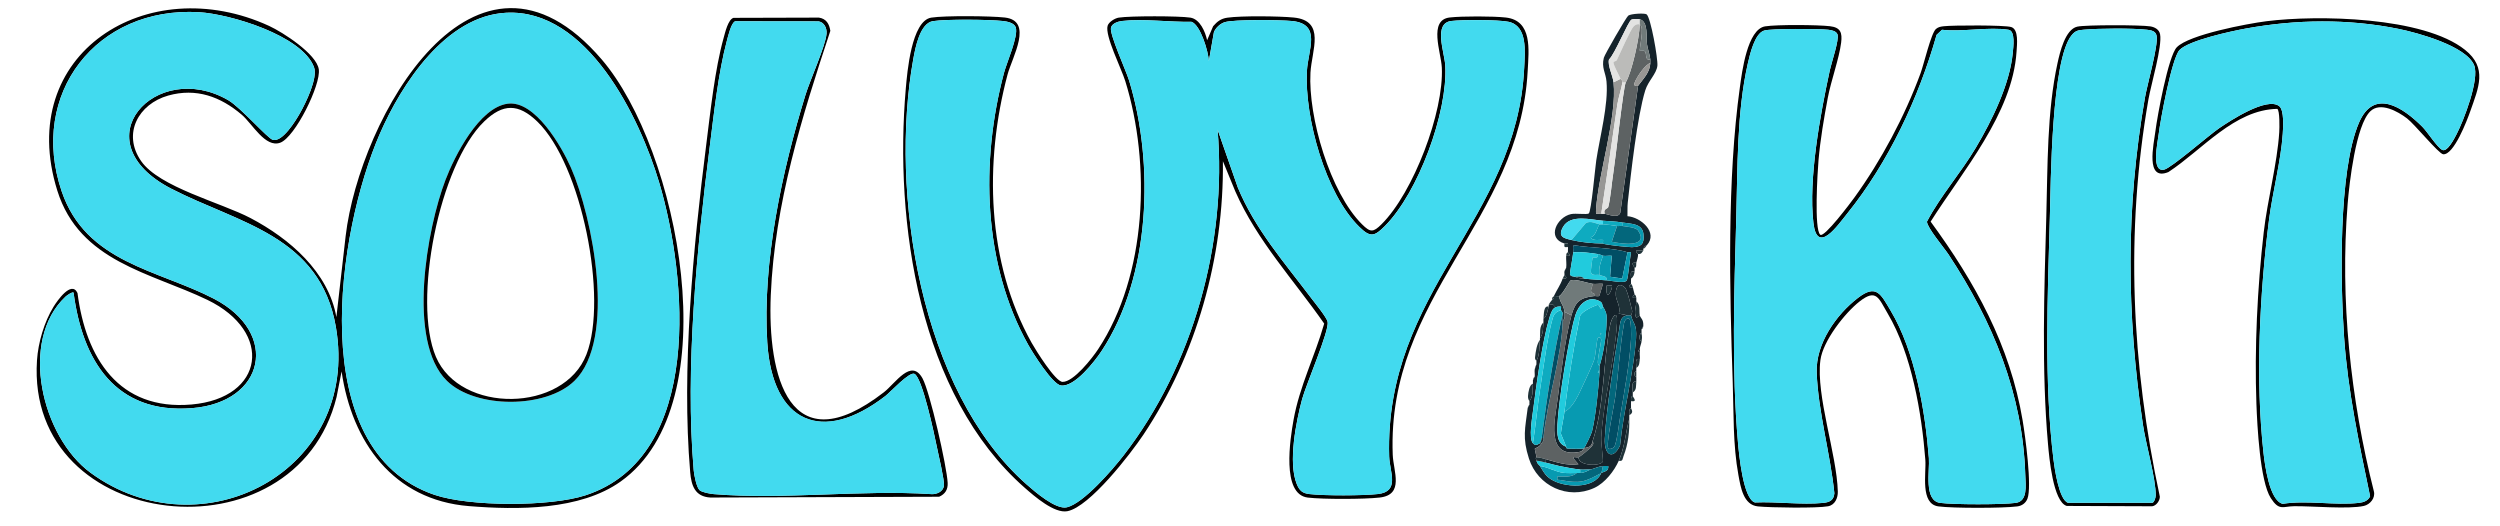
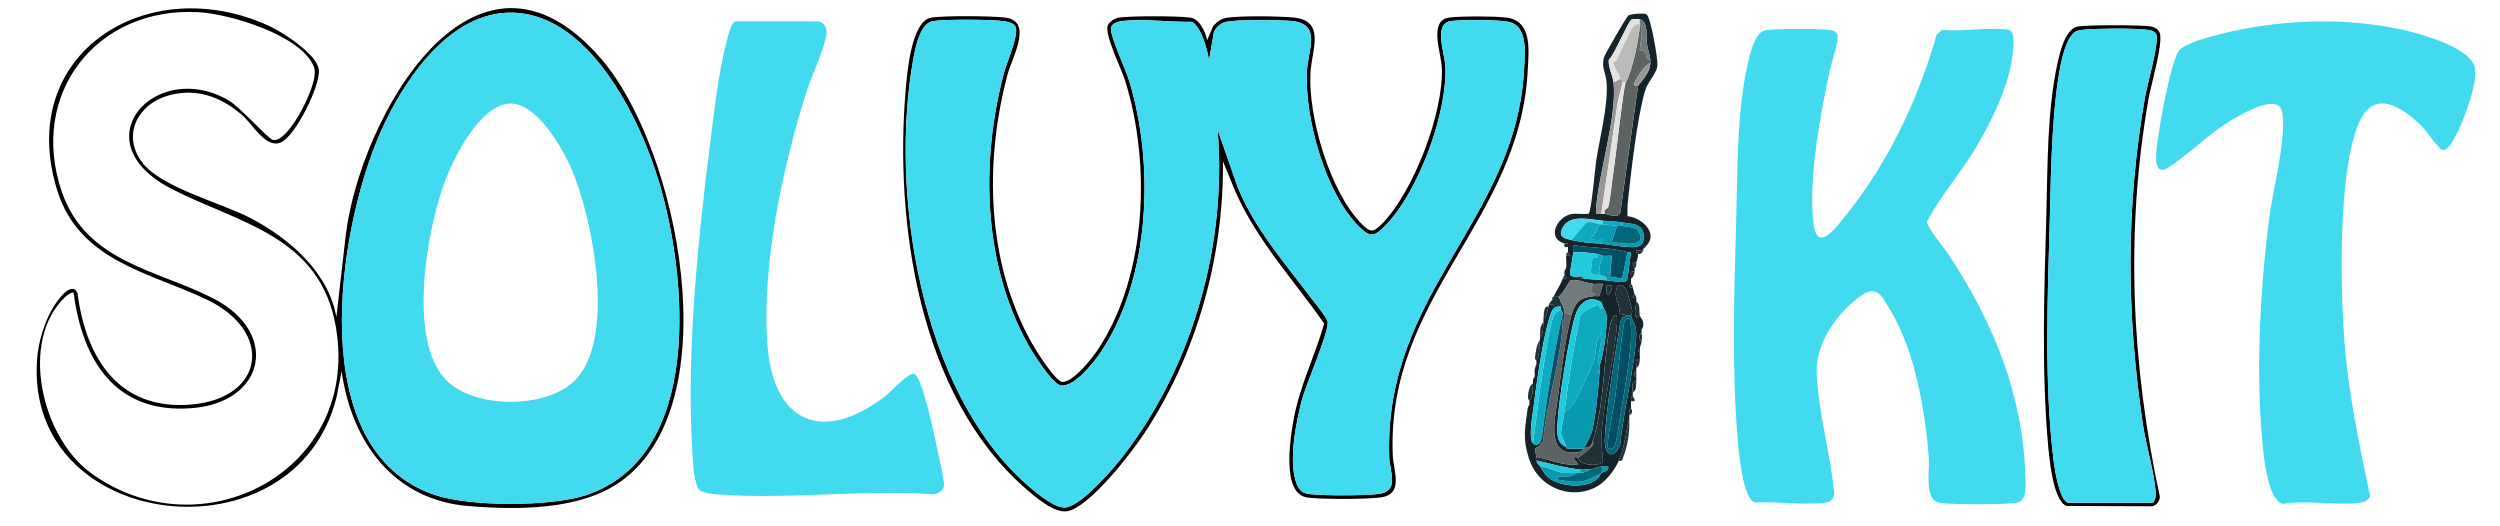
<svg xmlns="http://www.w3.org/2000/svg" width="1427" height="300">
  <path d="m689.01 22.99 3.45-8.03c2.34-2.71 4.47-4.35 8.13-4.87 8.02-1.14 29.56-.91 37.9-.08 18.4 1.84 10.23 18.64 9.52 31.5-1.38 25.17 11.22 68.48 29.45 86.53 4.72 4.68 6.34 4.69 11.08 0 18.16-17.98 35.71-64.19 34.45-89.53-.43-8.69-7.76-27.11 4.49-28.53 7.06-.82 24.93-.78 32.03.02 15.32 1.72 13.12 18.55 12.49 30.49-4.53 85.76-80.46 128.43-77.03 219.05.36 9.55 6.74 22.85-7.46 24.46-8.87 1-32.21 1.06-41.02.02-15.21-1.79-10.01-33.76-8.16-44.21 3.41-19.28 12.2-36.44 17.52-55.1-17.34-24.87-38.3-47.24-50.69-75.36L698.03 92c.64 54.64-15.09 110.77-45.38 156.13-7.37 11.03-30.66 41.18-43.37 43.66-7.42 1.45-18.81-8.49-24.27-13.28-60.6-53.2-74.6-151.62-67.98-228 .8-9.18 3.23-38.66 14.55-40.45 7.64-1.21 33.89-.97 41.94-.06 16.53 1.88 4.27 22.49 1.58 32.58-13.37 50.18-11.9 107.15 13.75 153.09 2.26 4.05 13.52 22.21 17.64 22.31 6.29.15 17.05-13.67 20.34-18.67 27.87-42.27 30.19-105.68 15.46-153.08-2.19-7.06-11.73-25.96-10.06-31.52.65-2.18 4.15-4.3 6.35-4.65 6.47-1.02 34.39-1.01 40.88 0 5.52.86 8.54 8.14 9.57 12.93Zm1 12c-.22-5.39-4.78-20.85-9.95-22.56-12.34.27-27.55-1.86-39.59-.46-2.24.26-5.62 1.32-6.32 3.73-1.05 3.59 8.57 24.51 10.34 30.29 14.53 47.51 12.24 111.97-15.69 154.31-3.85 5.84-15.43 20.83-23.25 19.72-4.84-.69-16.12-18.69-18.73-23.36-25.79-46.19-27.2-104.65-13.75-155.09 1.6-6.01 8.26-20.92 6.73-25.89-.8-2.61-4.87-3.42-7.31-3.69-7.83-.88-32.49-1.1-39.94.06s-10.11 15.33-11.27 21.73c-13.69 76 4.12 189.34 64.69 242.72 4.77 4.21 16.77 14.57 23.02 13.05 9.58-2.32 26.2-21.66 32.39-29.67 39.7-51.33 59.03-121.24 53.61-185.89l11.52 32.96c9.8 23.8 26.63 42.93 41.87 63.13 2.07 2.74 8.89 11.05 9.43 13.64 1.03 4.97-12.31 35.79-14.55 44.05-3.47 12.84-8.08 36.23-3.08 48.51 1.52 3.73 3.16 5.25 7.27 5.73 8.49.98 30.49.94 39.02-.02 12.75-1.44 6.72-12.59 6.46-21.46-2.78-94.54 72.98-134.77 77.08-222 .42-9.04 2.04-23.8-8.99-26.1-5.91-1.23-26.26-1.2-32.57-.46-10.49 1.23-3.92 17.76-3.49 25.53 1.45 26.7-15.46 72.43-34.47 91.51-6.02 6.04-8.29 6.65-14.57.52-19.36-18.88-31.38-62.62-29.94-89.04.66-12.16 8.55-26.79-8.52-28.5-6.45-.64-33.11-.94-38.33.65-2.58.79-5.26 3.22-6.24 5.76l-2.91 16.57Zm-498 146 5.28-46.2c7.83-66.96 73.69-185.39 146.22-100.8 43.58 50.84 73.39 196.27 10.8 240.83-23.22 16.53-59.01 16.29-86.69 14.06-43.14-3.49-66.75-36.5-72.64-76.87l-2.86 14.62c-23.37 94.41-177.59 77.83-171-21 .67-10.13 4.13-21.9 9.45-30.55 1.99-3.24 10.22-15.26 13.67-7.82 4.75 36.99 23.51 67.26 65.12 63.62 41.75-3.66 46.85-41.49 8.99-59.73-32.29-15.56-72.9-21.68-85.64-62.36C8.23 30.58 84.27-17.14 153.67 14.83c7.7 3.55 27.04 15.94 28.3 24.75s-13.52 38.75-22.02 41.88-15.93-10.83-21.94-15.96c-12.14-10.37-26.05-15.44-41.99-10.96-16.99 4.78-26.34 21.78-15.46 37.41 10.4 14.94 45.57 23.65 62.46 32.54 22.19 11.68 44.4 30.67 48.99 56.52ZM37.36 169.36c-26.62 25.11-13.56 80.03 14.31 100.47 63.07 46.24 154.15-.73 140.07-83.07-8.95-52.36-55.66-59.26-93.96-79.04-52.44-27.09-8.75-74.49 32.52-50.52 7.08 4.11 22.52 21.91 25.46 22.63 5.52 1.36 12.94-10.82 15.41-15.16 3.3-5.79 10.39-20.22 8.05-26.39-6.86-18.11-48.17-30.32-65.68-31.32-58.42-3.35-97.28 46.66-78.32 102.32 13.86 40.69 54.97 44.69 86.8 61.2 37.88 19.65 29.24 59.24-12.54 62.51-43.56 3.4-62.38-27.08-67.5-65.98-.78-.56-3.9 1.67-4.63 2.36ZM288.81 7.29c-34.38 1.85-59.6 40.64-71.98 69.04-24.29 55.69-43.55 180.75 31.21 206.13 20.03 6.8 66.03 6.84 86.17.25 67.55-22.11 58.02-124.93 42.06-178.47-11.12-37.29-41.13-99.43-87.46-96.95Z" />
  <path fill="#15232b" d="M893 139c-10.3-3.04-4.42-14.98 3.71-16.79 2.66-.59 8.96.39 10.15-.35 1.42-.89 3.67-26.24 4.27-30.23 2.03-13.41 7.05-32.08 5.86-45.12-.46-5.05-2.96-7.87-1.52-13.54.48-1.89 12.82-23.23 13.95-24.05 1.53-1.12 9.19-1.53 10.42-.76 2.37 1.49 6.6 25.52 6.2 29.35-.49 4.63-5.28 8.71-6.93 14.09-4.61 15.01-8.19 47.42-9.98 64.01-.28 2.6-.08 5.2-.18 7.8 7.54.51 17.7 9.28 11.06 16.58-1.08.35-1.51 1.04-2 2-.14.28.15.79 0 1h-4c-.42 1.13.99 1.89 1 2 .11 1.73-.66 3.36-1 5-4.05-.48-1.11 2.04-1 3 .07.62.04 1.37 0 2-2.85-.65-2.04 1.48-2 4 .02.97-.13 2.1 0 3-1.82 1.59-1.28 2.36 1 2 .27 1.34.72 2.65 1 4-1.71 1.73-1.37 2.3 1 2 .08.64-.03 1.34 0 2 .1 2.49-1.68 6.47 0 9.49l1.99-1.49c.45 1.83 2.18 2.12 2 6l-1 2c0 .66.04 1.34 0 2-1.58.66-1.58 4.34 0 5-.23 1.33-.85 2.69-1 4l-.98 1.4.98.6c-.18 1.26.2 2.76 0 4-3-.78-2 2.33-2 5 0 .67.01 1.33 0 2-1.5.14-1.5 2.86 0 3-.05.98.12 2.04 0 3-2.92-.97-2.19 3.35-2 6 .05.66-.05 1.34 0 2-1.31.48-.95 1.91-1 3-.07 1.32.01 2.67 0 4-1.42.65-1.08 2.72-1 4 .04.66-.02 1.34 0 2-2.13 8.02-2.63 16.34-6 24-2.52 5.73-7.84 12.69-13.98 15.52-15.16 6.97-32.29-1.12-37.3-16.74-3.85-12-2.15-17.12-.72-28.78l1-2c.08-.65-.09-1.35 0-2 2.37-2.78 1.61-6.83 2-10 .08-.65-.08-1.35 0-2l1-2c.14-1.31-.15-2.7 0-4l1-3c.07-.65-.07-1.35 0-2 1.91-3.3 1.63-8.2 2-12 .03-.33-.03-.67 0-1 2.11-2.46 1.67-6.03 2-9 .07-.65-.08-1.35 0-2 2.26-1.73 2.16-4.65 3-7 .11-.3-.11-.71 0-1 2.37-.04 3.47-.67 3 2-1.33 1.02-2.22 4.13-2.72 5.79-3.91 13.11-7.35 37.75-9.12 51.88-.53 4.21-2.7 16.63-.17 19.33 1.46 1.56 2.25 1 4 0h1c-1.51 2.48-3.68 2.77-3.91 3.1-.14.2.79 3.36.91 4.9.02.31-.77-.25 0 2 .83 2.41 1.33 1.97 2 3 1.85 2.85 2.77 5.22 6.07 7.43 7.52 5.06 25.03 5.93 28.93-3.43 1.74-.95 4.42-.93 3.99-3.99-.98.04-2.01-.09-2.99 0-2.46.22-4.74 1.38-7 2-1.98-.12-4.03.17-6 0-3.99-.35-8.06-1.28-12-2l-4-1c-1.42-.34-2.58-.59-4-1v-2c6.4 1.78 12.08 3.92 18.99 2.99l-3.01-3.48c-.01-1.13 2.26-.17 3.01-.51-.05 5.25 13.04 5.2 13.92 2.36.26-.85-1.09-10.74-.91-13.85 1.17-20.72 7.71-44.12 8.97-65.03.53-8.76-3.1-3.19-3.93 1.08-4.03 20.82-3.22 46.55-10.06 66.44-.66 3.78-2.65 2.95-5 4 .65-.41 4.36-8.17 4.75-9.75 2.21-9.19 3.58-23.61 4.25-33.25.05-.66-.04-1.34 0-2s-.03-1.34 0-2c2.14-6.67 3.7-16.42 3.99-23.51.21-5.13.56-6.19-1.99-10.49-.66-1.11.07-2.18-2.22-3.26-6.58-3.12-11.69 2.26-13.5 8.05-3.69 11.8-9.82 50.22-10.27 62.72-.19 5.14-.41 10.55 4.99 12.49.05.02-.17.86.5.99 1.08.21 9.1.26 9.5 0-.23.1-.41 1.59-2.47 1.98-19.69 3.74-13.9-18.9-12.38-30.34 1.79-13.56 4.31-35.04 7.86-47.64 2.26-8.03 5.15-10.12 13-11 .83-.09 2.4.35 2.87-.11.26-.25 1.72-5.74 2.13-6.88-1.91-.22-4.18.28-6 0-3.15-.5-9.29-2.77-12.29-2.03-.91.22-4.51 7.91-6.71 9.03-.51.26-2.18-.18-3 0 1.86-3.95 3.61-6.04 5-10 2.26.37 2.84-.45 1-2 .15-.56-.12-1.38 0-2l1-2c.32-2.07-.13-4.77 0-7 3.96.4 1.04-1.55 1-2-.08-.98.15-2.09 0-3-.09-.58.23-1.71-.03-1.97-.3-.3-1.45.12-1.97-.03Zm28-92c2.07 19.78-8.53 51.46-9.99 72.53-.06.83-.05 1.65 0 2.47.95.15 2.15-.19 3 0 .58.13 1.37-.1 2 0 1.78.28 7.75 2.94 8.86-.64L935.01 49c3.06-4.16 6.78-7.66 7-13 .03-.65.05-1.35 0-2-.22-2.63-1.47-5.83-1.88-8.62-.56-3.79.92-13.04-4.12-14.38-.87-.23-4.06-.21-4.79.21-1.97 1.16-9.57 19.85-12.81 22.77-.91 3.27 2.21 9.34 2.6 13.02Zm-6 79c-6.76-.53-18.66-3.99-22.88 3.65-3.09 5.58.57 6.32 4.88 7.35 5.69 1.37 12.13 1.94 18 2 .48.68 14.51 2.14 16.5 2.09 5.65-.14 7.18-2.08 6.56-7.63-.68-6.01-7.43-5.67-12.06-6.46-4.01-.68-7.1-.69-11-1Zm-17 18c-.22 2.54-2.02 11.82-1.88 12.44.34 1.54 2.02 1.2 2.88 1.56 2.56 1.09 2.66.71 5 1 4.06.51 8.84.67 13 1 2.74.22 10.26 1.99 11.57.06.76-1.12 1.9-13.53 2.42-16.06-.63-.17-1.49.15-1.98 0-8.8-2.77-21.23-2.39-30.48-4.02-1 .01-.42 2.95-.52 4.02Zm22 19.01c-.26-.22-2.17.12-2.99-.01-.65 11.17 4.03.9 2.99.01ZM931 180c-.03-.18.96-1.48.57-3-1.08-4.17-1.96-8.44-3.66-12.41-4.4-4.51-5.91.1-5.61 4.13.22 2.93 2.96 6.44 1.71 10.28l4.99 1c-4.28.52-4.15 4.33-4.72 7.78-2.93 17.8-7.4 45.28-8.27 62.74-.45 9.13 4.63 12.46 8.71 3.71 1.96-19.88 7.64-41.16 9.14-60.86.68-8.94-2.04-8.8-2.87-13.37Z" />
-   <path d="M1039.01 134c2.33 1.81 17.69-18.77 19.38-21.11 15.37-21.21 28.85-46.51 37.88-71.12 1.84-5 6.03-22.93 8.77-25.23 1.39-1.17 2.72-1.35 4.44-1.56 5.12-.6 34.91-.73 38.57.47 4.32 1.41 3.26 9.85 2.99 14.09-2.3 35.34-30.96 68.34-49.03 96.96 25.29 34.57 45.31 70.58 52.51 113.48 1.47 8.74 5.46 37.87 2.72 44.76-.97 2.43-3.14 3.97-5.69 4.31-8.17 1.08-36.95 1.09-45.1 0-10.56-1.4-6.87-18.93-7.46-26.54-2.07-26.72-7.76-60.32-21.47-83.53-5.17-8.75-6.41-14.41-16-6.96-8.52 6.63-21.02 22.66-22.43 33.56-2.63 20.21 9.36 53.64 9.94 74.97.1 3.58-1.53 7.67-5.55 8.43-6.26 1.19-32.92.79-40.04.08-8.32-.82-9.86-10.89-11.14-17.86-3.2-17.37-2.65-35.2-3.25-52.75-1.83-53.57-3.29-115.83 4.1-168.82 1.18-8.46 4.2-32.97 14.41-34.59 6.72-1.06 29.92-.9 36.97-.08 6.1.71 7.12 3.72 6.39 9.44-1.15 9.1-5.73 21.52-7.6 31.4-2.21 11.66-4.28 23.86-5.31 35.69-.55 6.36-2.61 39.68 1.01 42.49ZM1146.5 17c-10.99-1.8-26.49 1.33-38 0l-3.09 2.89c-10.21 36.01-27.49 72.8-51.01 102-5.57 6.92-17.14 23.69-19.29 5.49-2.98-25.27 3.94-62.31 9.38-87.4.93-4.3 5.4-17.26 4.36-20.31-.68-1.99-3.47-2.48-5.33-2.69-5.14-.59-32.69-.75-36.57.47-5.38 1.68-8.12 13.64-9.28 18.72-6.36 27.79-5.82 59.91-6.62 88.38-1.18 41.72-2.7 86.35.97 127.95.57 6.47 2.93 32.33 9.7 34.3 12.38-.56 26.71 1.45 38.85.27 3.71-.36 6.14-1.46 6.49-5.51-2.24-22.25-9.34-46.87-10.09-69.01-.55-16.3 11-32.88 23.56-42.52 10.58-8.12 13.03-2.09 18.65 7.3 13.95 23.32 19.73 57.26 21.82 84.18.56 7.17-3.03 24.29 6.46 25.54 7.81 1.03 35.32 1.05 43.1 0 6.99-.94 5.66-10 5.49-15.59-1.41-46.81-18.55-87.86-43.82-126.18-2.48-3.76-12.32-15.41-12.32-18.78 7.76-14.81 19.29-27.7 27.9-42.19 9.09-15.29 19.35-36.1 21.06-53.94.33-3.44 1.6-12.72-2.37-13.37Zm153.36 45.14c-24.5.45-42.81 23.42-62.13 36.07-13.35 5.47-8.37-15.87-7.41-23.41 1.08-8.56 7.33-42.75 12.19-47.81 6.96-7.24 40.43-13.51 51.13-14.87 29.23-3.7 89.59-2.66 113.4 16.34 12.88 10.28 7.78 21.44 2.99 35.05-1.81 5.16-9.4 25.12-15.47 24.54-2.51-.24-16.34-17.2-20.64-20.47-5.33-4.06-15.22-9.53-20.91-4.09-8.31 7.95-12.04 41.15-12.99 53.01-4.38 54.55 1.66 111.2 15.01 164.04.89 3.74-2.15 7.43-5.73 8.24-8.76 1.97-29.51.03-39.83.16-6.45.08-8.5 2.81-13.3-4.62-6.19-9.59-7.76-41.57-8.21-53.79-1.16-31.71.55-66.41 4.17-97.92 2.13-18.53 7.71-39.17 8.86-57.14.15-2.33.38-12.4-1.13-13.34Zm82.79 10.21c2.91 2.9 8.39 11.68 11.36 13.21s7.07-6.77 8.17-8.88c4.07-7.78 13.26-31.58 10.06-39.42-4.48-11-32.35-18.58-43.22-20.78-28.86-5.83-58.3-5.43-87.21-.16-8.16 1.49-32.52 6.73-37.75 12.25-4.38 4.63-10.92 40.01-11.9 48.1-.6 4.98-4.37 21.77 3.11 20.17 4.05-.87 25.53-19.64 31.41-23.65 6.43-4.38 27.18-17.99 34.26-12.63 2.96 2.24 2.3 12.14 2.05 15.93-1.05 15.53-5.83 33.26-7.85 49.16-5.31 41.84-7.81 90.92-3.13 132.85.74 6.66 3.33 27.23 10.95 29.09 13.9-2.2 29.92 1.03 43.57-.55 2.66-.31 5.1-1.18 6.33-3.74-6.26-30.06-12.72-60.02-14.84-90.8s-3.4-94.84 8.5-122.48c8.58-19.91 25.04-8.73 36.14 2.34ZM418.69 10.19l48.75-.14c4.25.66 5.91 3.6 6.52 7.56-16.21 48.93-31.8 98.76-34 150.83-1.95 46.01 10.45 97.29 64.51 55.51 6.66-5.14 15.6-19.68 22.08-8.02 4.26 7.67 13.93 50.37 14.38 59.71.19 3.79-1.43 6.39-4.88 7.9l-130.56.45c-8.77-.5-10.87-6.72-11.53-14.47-5.04-58.62 1.75-128.43 9.16-186.91 2.4-18.93 4.9-42.95 9.95-61.05.83-2.97 2.52-10.45 5.62-11.38Zm-19.44 269.55c1.39 1.3 6.15 2.13 8.21 2.3 39.68 3.32 83.92-2.61 124.09 0 3.05.23 6.76-1.38 7.26-4.75.42-2.85-3.26-18.3-4.11-22.49-1.36-6.66-8.13-38.97-12.69-41.39-2.84-1.51-13.85 10.48-16.53 12.55-36.23 28.02-64.58 15.45-67.51-30.43s8.44-98.02 21.78-141.31c2.64-8.57 11.44-27.87 12.05-34.97.27-3.1-1.25-6.49-4.51-7.05l-47.62-.06c-2.29.78-4.11 8.66-4.79 11.21-4.86 18.16-7.35 41.37-9.74 60.26-7.33 57.81-14.16 126.98-9.16 184.91.22 2.55 1.6 9.62 3.29 11.21Z" />
  <path d="M1185.71 15.21c4.81-1.08 36.43-1.02 41.73-.15 2.52.41 5.01 1.79 5.53 4.46 1.35 6.87-5.17 28.73-6.66 37.3-13.24 76.08-9.67 151.42 6.54 226.74-.08 2.3-2.01 5.1-4.38 5.42l-48.77-.19c-7.82-2.28-10.06-28.06-10.7-35.3-3.73-42.21-2.16-87.62-.97-129.95.8-28.36.33-59.83 6.42-87.58 1.32-6.02 4.36-19.21 11.25-20.75ZM1180.5 287h48c.97 0 1.96-2.79 1.98-4.09.18-9.3-5.72-29.76-7.31-40.57-9.36-63.34-9.86-123.38 1.15-186.52 1.3-7.44 7.7-29.9 6.69-35.31-.52-2.8-3.03-3.24-5.49-3.52-8.36-.96-27.53-.81-36.07-.03-3.23.29-4.73.47-6.91 3.09-11.64 13.98-11.93 84.21-12.5 104.5-1.25 44.24-3.3 93.97 2.09 137.83.6 4.92 3.19 23.18 8.37 24.63Z" />
  <path fill="#1f3238" d="M890 169c.27 3.74 2.6 4.87 3 9 .15 1.51.46 4.24-1 5 .03-1.26.15-2.81 0-4-.13-1-.74-1.4-1-2-.17-.4.21-1.36-.02-1.97-1.39-.23-2.87.11-3.98.97.47-2.67-.63-2.04-3-2 .56-1.44 1.64-2.23 2-3l.98-.49-.98-.51c.19-.39.85-.68 1-1 .82-.18 2.49.26 3 0Zm40 70c.2 6.77-.58 14.5-3.27 21.28-.62 1.56-.26 3.23-2.73 2.72 3.37-7.66 3.87-15.98 6-24Zm6-59-1.99 1.49c-1.69-3.02.09-7 0-9.49 2.54 2.01 1.43 5.72 2 8Zm-63 49c.02-.16-.96-.88-.8-3.12.14-2.05.79-6.26 2.8-6.88-.39 3.17.37 7.22-2 10Zm4-23c.01-.11-.96-.61-.79-2.14.34-3.06.94-7.53 2.79-9.86-.37 3.8-.09 8.7-2 12Zm7-31c-.84 2.35-.74 5.27-3 7 .29-2.48-.05-7.78 3-7Zm-5 18c.27-3.01-.52-6.6 2-9-.33 2.97.11 6.54-2 9Zm55 25c-.28 2.18.34 4.58-2 6-.19-2.65-.92-6.97 2-6Zm3-23c-1.58-.66-1.58-4.34 0-5-.07 1.13.62 1.43 0 5Zm-1 10c-.3 1.9 0 3.81-2 5 0-2.67-1-5.78 2-5Zm2-62c-.86 1.21-1.03 2.11-3 2 0-.11-1.41-.87-1-1.99h4Zm-5 12c-.1 1.58-.61 3.09-2 4-.04-2.52-.85-4.65 2-4Zm-1 71c.06.84 3.08 3.5-1 3 .05-1.09-.31-2.52 1-3Zm-2 11c-.08-1.28-.42-3.35 1-4 0 .57 1.96 2.42-1 4Zm4-87c-.21 1.01.41 2.43-1 3-.11-.96-3.05-3.48 1-3Zm0 65c-1.5-.14-1.5-2.86 0-3-.02.84.07 1.57 0 3Zm-41-76c.52.15 1.67-.27 1.97.03.26.26-.06 1.38.03 1.97-2.13.24-2.24.13-2-2Zm41 31c-2.37.3-2.71-.27-1-2 .02.11.79.3 1 2Zm-41-13c1.84 1.55 1.26 2.37-1 2 .37-1.06.97-1.89 1-2Zm2-13c.04.45 2.96 2.4-1 2 .05-.85.04-1.73 1-2Zm37 20c-2.28.36-2.82-.41-1-2 .02.11.71.61 1 2Zm4 37-.98-.6.98-1.4c-.02.13.26.16 0 2Zm-60 10c.22-1.92.98-2.84 1-3l-1 3Zm61-23 1-2c-.08 1.77-1 1.89-1 2Zm-62 29c.22-1.72.99-1.89 1-2l-1 2Zm-3 16c.16-1.31.99-1.89 1-2l-1 2Zm21-78c.31-1.6.98-1.89 1-2l-1 2Zm45-13c.49-.96.92-1.65 2-2-.6.66-.89 1.69-2 2Z" />
  <path fill="#15232b" d="M886 171c.13-.28-.13-.74 0-1l.98.51-.98.49Z" />
  <path fill="#42daef" d="m690.01 34.99 2.91-16.57c.98-2.54 3.65-4.97 6.24-5.76 5.22-1.59 31.88-1.29 38.33-.65 17.07 1.7 9.18 16.34 8.52 28.5-1.44 26.41 10.59 70.15 29.94 89.04 6.28 6.12 8.55 5.52 14.57-.52 19-19.08 35.92-64.82 34.47-91.51-.42-7.76-7-24.3 3.49-25.53 6.31-.74 26.67-.77 32.57.46 11.02 2.3 9.41 17.06 8.99 26.1-4.1 87.23-79.86 127.46-77.08 222 .26 8.87 6.29 20.02-6.46 21.46-8.53.96-30.53 1.01-39.02.02-4.11-.48-5.75-2-7.27-5.73-5.01-12.28-.4-35.67 3.08-48.51 2.24-8.26 15.57-39.08 14.55-44.05-.53-2.59-7.36-10.9-9.43-13.64-15.23-20.2-32.07-39.33-41.87-63.13l-11.52-32.96c5.42 64.65-13.91 134.56-53.61 185.89-6.2 8.01-22.82 27.35-32.39 29.67-6.25 1.52-18.24-8.85-23.02-13.05-60.57-53.39-78.38-166.73-64.69-242.72 1.15-6.4 3.65-20.54 11.27-21.73s32.12-.94 39.94-.06c2.44.27 6.51 1.09 7.31 3.69 1.53 4.97-5.13 19.87-6.73 25.89-13.45 50.44-12.04 108.9 13.75 155.09 2.61 4.67 13.88 22.67 18.73 23.36 7.82 1.11 19.4-13.89 23.25-19.72 27.92-42.33 30.21-106.79 15.69-154.31-1.77-5.78-11.39-26.7-10.34-30.29.71-2.41 4.08-3.47 6.32-3.73 12.04-1.4 27.24.72 39.59.46 5.17 1.71 9.73 17.17 9.95 22.56Zm-401.2-27.7c46.33-2.49 76.34 59.66 87.46 96.95 15.96 53.54 25.5 156.37-42.06 178.47-20.14 6.59-66.14 6.55-86.17-.25-74.76-25.38-55.51-150.44-31.21-206.13 12.39-28.4 37.6-67.19 71.98-69.04Zm.96 51.91c-16.29 2.2-30.23 29.74-35.52 43.55-10.54 27.56-22.2 92.11.85 114.64 16.32 15.96 56.47 15.96 72.79 0 24.19-23.66 10.46-93.42-2.04-121.75-5.32-12.06-20.55-38.54-36.09-36.44Z" />
-   <path fill="#42daef" d="M37.36 169.36c.73-.69 3.85-2.91 4.63-2.36 5.11 38.9 23.94 69.38 67.5 65.98 41.78-3.26 50.42-42.85 12.54-62.51-31.83-16.51-72.94-20.52-86.8-61.2C16.26 53.62 55.12 3.61 113.54 6.96c17.51 1 58.82 13.21 65.68 31.32 2.34 6.17-4.76 20.59-8.05 26.39-2.47 4.33-9.89 16.52-15.41 15.16-2.94-.72-18.39-18.52-25.46-22.63-41.27-23.97-84.96 23.43-32.52 50.52 38.3 19.78 85 26.68 93.96 79.04 14.08 82.35-77 129.32-140.07 83.07-27.87-20.44-40.93-75.36-14.31-100.47Z" />
  <path fill="#0eabc0" d="M893 235c2.3-18.37 5.11-36.47 8.89-54.61 1.13-2.66 6.96-5.26 9.73-6.3 1.87-.7 1.29 4.03 3.38.9 2.54 4.3 2.19 5.36 1.99 10.49-.29 7.08-1.84 16.84-3.99 23.51 0-.13-1-.79-.96-2.31.09-3.4 1.43-8.68 1.89-12.28.25-1.99-1.35-2.01-1.92-1.41-.53.56-1.26 10.03-2.06 12.45-.88 2.65-5.04 11.63-6.44 14.56-2.35 4.88-5.49 12.68-10.51 14.99Zm20.5-45v1c.65-.33.65-.67 0-1Z" />
  <path fill="#5d6263" d="M936 14c2.88 1.19-.5 14.41.04 14.97.22.23 2.01-.28 2.7.21 1.5 1.07-.11 5.55 3.26 4.82.05.65.03 1.35 0 2-2.92.83-7.26 7.46-8.47 10.03-.88 1.89-1.4 3.4 1.47 2.97l-10.14 72.36c-1.11 3.57-7.08.92-8.86.64-1.11-2.72 1.71-2.88 1.95-3.72 1.3-4.51 2.07-14.4 2.97-19.86 1.15-7.01 5.75-49.19 7.08-51.42 3.4-5.66 7.73-24.93 8-33Z" />
  <path fill="#079ab1" d="M893 235c5.02-2.32 8.16-10.11 10.51-14.99 1.4-2.92 5.57-11.91 6.44-14.56.8-2.42 1.53-11.89 2.06-12.45.57-.6 2.17-.58 1.92 1.41-.46 3.6-1.8 8.88-1.89 12.28-.04 1.52.97 2.19.96 2.31-.03.66.04 1.34 0 2l-.99 1.49.99.51c-.68 9.63-2.05 24.05-4.25 33.25-.38 1.59-4.1 9.34-4.75 9.75-.4.25-8.41.2-9.5 0-.67-.13-.45-.97-.5-.99l-3.07-7.51c.49-4.19 1.54-8.31 2.07-12.49Z" />
  <path fill="#5d6263" d="M897 180c-3.55 12.6-6.06 34.09-7.86 47.64-1.51 11.44-7.3 34.08 12.38 30.34 2.07-.39 2.25-1.88 2.47-1.98 2.35-1.05 4.34-.22 5-4-.04.11 1.09.74-.06 2.33-1.02 1.41-6.41 5.97-7.94 6.67-.75.34-3.02-.62-3.01.51l3.01 3.48c-6.91.93-12.59-1.21-18.99-2.99-1.64-.46-3.28-.94-5-1-.12-1.54-1.06-4.69-.91-4.9.24-.33 2.41-.62 3.91-3.1.6-.99 1.35-1.5 1-3 1.97-21.1 10.47-46.26 11-67 1.46-.76 1.15-3.49 1-5l4 2Z" />
  <path fill="#03677c" d="M929 180c.65-.08 1.34.05 2 0 .82 4.57 3.55 4.43 2.87 13.37-1.49 19.7-7.18 40.98-9.14 60.86-4.08 8.75-9.17 5.42-8.71-3.71.86-17.45 5.33-44.93 8.27-62.74.57-3.45.44-7.26 4.72-7.78Zm.99 2c-1.28-.96-2.7 1-2.97 2.51-2.45 13.54-3.24 29.01-5.15 42.85-.55 4.01-5.38 27.03-3.86 28.63.61.64 3.14.11 3.78-1.71 1.43-4.03 2.28-12.28 3.07-16.93 2.19-12.99 5.47-31.07 6.13-43.86.11-2.03.19-10.6-1-11.49Z" />
  <path fill="#1f3238" d="M909 252c6.84-19.89 6.02-45.62 10.06-66.44.83-4.27 4.46-9.84 3.93-1.08-1.26 20.91-7.8 44.31-8.97 65.03-.18 3.1 1.17 13 .91 13.85-.89 2.84-13.98 2.9-13.92-2.36 1.54-.69 6.93-5.25 7.94-6.67 1.14-1.59.02-2.22.06-2.33Z" />
  <path fill="#0eabc0" d="M892 179c-5.22 23.44-8.94 47.18-12 71-.14 1.07-.45 2.08-1 3-1.75 1-2.54 1.56-4 0 1.67-10.68 2.59-21.52 4.29-32.21 1.74-10.94 4.03-29.07 6.96-39.04.8-2.72 2.07-3.83 4.75-4.75.26.6.87 1 1 2Z" />
  <path fill="#21cbdd" d="M915 175c-2.09 3.12-1.51-1.61-3.38-.9-2.76 1.04-8.6 3.63-9.73 6.3-3.79 18.13-6.59 36.24-8.89 54.61-.52 4.17-1.58 8.29-2.07 12.49l3.07 7.51c-5.39-1.94-5.17-7.35-4.99-12.49.45-12.51 6.58-50.93 10.27-62.72 1.81-5.78 6.92-11.17 13.5-8.05 2.29 1.09 1.56 2.15 2.22 3.26Z" />
  <path fill="#989795" d="M926 47c-.2 2.76-2.3 8.97-2.83 12.67-3.02 20.78-6.03 41.58-9.17 62.33-.86-.19-2.05.15-3 0-.04-.82-.05-1.64 0-2.47 1.46-21.07 12.06-52.75 9.99-72.53l4-2c.12.31 1.11.48 1 2Z" />
  <path fill="#e3e3e2" d="M928 47c-1.34 2.23-5.94 44.41-7.08 51.42-.89 5.45-1.67 15.34-2.97 19.86-.24.85-3.06 1.01-1.95 3.72-.63-.1-1.42.13-2 0 3.14-20.76 6.15-41.55 9.17-62.33.54-3.7 2.63-9.9 2.83-12.67h2Z" />
  <path fill="#707a7a" d="M909 162c-.03 2.95-2.47 4.51.99 5.65V169c-7.84.88-10.73 2.97-12.99 11l-4-2c-.4-4.13-2.73-5.26-3-9 2.2-1.13 5.79-8.81 6.71-9.03 3.01-.74 9.15 1.53 12.29 2.03Z" />
-   <path fill="#014e65" d="m929 144-3.02 14.98-6.95-1.02.98-11.96c-1.58-.2-3.53.28-5.01 0-.54-.1-1.45-.77-3-1-4.63-.7-9.28-1.33-14-1 .09-1.07-.48-4 .52-4.02 9.25 1.63 21.69 1.24 30.48 4.02Z" />
+   <path fill="#014e65" d="m929 144-3.02 14.98-6.95-1.02.98-11.96c-1.58-.2-3.53.28-5.01 0-.54-.1-1.45-.77-3-1-4.63-.7-9.28-1.33-14-1 .09-1.07-.48-4 .52-4.02 9.25 1.63 21.69 1.24 30.48 4.02" />
  <path fill="#21cbdd" d="M912 145c.83 3.13-2.44 1.54-2.88 2.07-.27.32-1.16 7.91-1.05 8.31.7 2.38 3.69 1.22 4.93 1.63 2.07.68 4.72.69 4 3-4.16-.33-8.94-.49-13-1-.85-1.62-3.4-.94-5-1-.86-.36-2.54-.02-2.88-1.56-.14-.61 1.66-9.9 1.88-12.44 4.72-.33 9.37.3 14 1Z" />
  <path fill="#079ab1" d="M915 139c-.23-.32.24-1.84 0-2-.72-.5-5.95 1.01-7.01-1.51 3.09-1.17 3.29-4.92 5-7.49.66.04 1.34-.05 2 0 3.13.25 5.15.57 8 1l-3 8.99c5.31 1.18 21.51 3.56 15.08-6.34-1.3-2-6.88-2.28-9.08-2.66v-2c4.63.79 11.38.45 12.06 6.46.63 5.55-.91 7.49-6.56 7.63-1.99.05-16.02-1.41-16.5-2.09Z" />
  <path fill="#21cbdd" d="M887 176c1.11-.86 2.59-1.2 3.98-.97.22.61-.15 1.57.02 1.97-2.68.92-3.95 2.03-4.75 4.75-2.93 9.97-5.22 28.1-6.96 39.04-1.7 10.69-2.62 21.53-4.29 32.21-2.53-2.7-.36-15.12.17-19.33 1.77-14.13 5.21-38.77 9.12-51.88.49-1.65 1.39-4.77 2.72-5.79Z" />
  <path fill="#079ab1" d="M929 144c.49.15 1.36-.17 1.98 0-.52 2.53-1.65 14.94-2.42 16.06-1.31 1.92-8.82.15-11.57-.06.72-2.31-1.93-2.32-4-3-.62-4.14.65-7.27 2-11 1.48.27 3.43-.2 5.01 0l-.98 11.96 6.95 1.02 3.02-14.98Z" />
  <path fill="#e3e3e2" d="M936 11c-.02 1 .03 2 0 3-1.29-.53-2.47.07-3.48 1.02-1.65 1.54-8.1 15.98-9.6 19.21-.38.82-1.97.8-1.97 1.33 0 1.75 3.25 7.42 4.05 9.44l-4 2c-.38-3.67-3.51-9.75-2.6-13.02 3.24-2.92 10.84-21.62 12.81-22.77.73-.43 3.92-.44 4.79-.21Z" />
  <path fill="#42daef" d="M915 126v2c-.66-.05-1.34.04-2 0-1.54-.08-5.24-2.47-7.99-.48L897 137c-4.31-1.04-7.96-1.77-4.88-7.35 4.22-7.63 16.11-4.18 22.88-3.65Z" />
  <path fill="#079ab1" d="M900 270c-2.96 2.7-7.32 1.94-10.99 2.01-.23 2.62-.13 1.66 1.5 1.96 11.34 2.11 13.84 1.33 23.49-3.97.49-1.18.56-2.75 1-4 .98-.09 2.01.05 2.99 0 .42 3.07-2.26 3.04-3.99 3.99-3.9 9.36-21.41 8.49-28.93 3.43-3.3-2.22-4.22-4.58-6.07-7.43 4.71.63 8.87 3.38 13.63 3.93 1.74.2 5.86.15 7.37.07Z" />
  <path fill="#0eabc0" d="M913 128c-1.7 2.58-1.91 6.32-5 7.49 1.05 2.52 6.29 1 7.01 1.51.23.16-.24 1.68 0 2-5.87-.06-12.31-.63-18-2l8.01-9.48c2.76-1.99 6.45.4 7.99.48Z" />
  <path fill="#1f3238" d="M931 180c-.66.05-1.35-.08-2 0l-4.99-1c1.25-3.84-1.49-7.34-1.71-10.28-.3-4.02 1.21-8.64 5.61-4.13 1.7 3.96 2.58 8.24 3.66 12.41.39 1.52-.6 2.82-.57 3Z" />
  <path fill="#03677c" d="M915 266c-.44 1.25-.51 2.82-1 4-9.65 5.3-12.15 6.08-23.49 3.97-1.63-.3-1.73.65-1.5-1.96 3.67-.07 8.03.69 10.99-2.01.66-.04 1.34.06 2 0 3.24-.28 4.08-1.47 6-2 2.26-.62 4.54-1.78 7-2Z" />
  <path fill="#21cbdd" d="M882 264c1.42.41 2.58.66 4 1s2.46.72 4 1c3.94.72 8.01 1.65 12 2v2c-.66.06-1.34-.04-2 0-1.51.08-5.64.13-7.37-.07-4.76-.55-8.91-3.3-13.63-3.93-.67-1.03-1.17-.59-2-3 1.72.08 3.37.53 5 1Z" />
  <path fill="#707a7a" d="M942 34c-3.37.73-1.76-3.75-3.26-4.82-.68-.49-2.48.03-2.7-.21-.54-.56 2.84-13.79-.04-14.97.03-1-.02-2 0-3 5.04 1.34 3.56 10.59 4.12 14.38.41 2.79 1.66 5.99 1.88 8.62Z" />
  <path fill="#989795" d="M942 36c-.22 5.34-3.94 8.84-7 13-2.87.44-2.35-1.08-1.47-2.97 1.2-2.58 5.55-9.2 8.47-10.03Z" />
  <path fill="#5d6263" d="M909 162c1.82.29 4.09-.21 6 0-.41 1.14-1.87 6.63-2.13 6.88-.47.47-2.04.02-2.87.11v-1.35c-3.47-1.15-1.03-2.7-1-5.65Z" />
  <path fill="#0eabc0" d="M926 127v2c-.92-.16-2.06.14-3 0-2.85-.43-4.87-.75-8-1v-2c3.9.31 6.99.32 11 1Z" />
  <path fill="#1f3238" d="M920 163.01c1.04.89-3.64 11.16-2.99-.01.82.13 2.73-.21 2.99.01ZM882 262v2c-1.63-.47-3.28-.92-5-1-.77-2.25.02-1.69 0-2 1.72.06 3.36.54 5 1Z" />
  <path fill="#079ab1" d="M908 268c-1.92.53-2.76 1.72-6 2v-2c1.97.17 4.02-.12 6 0Z" />
  <path fill="#1f3238" d="M904 159c-2.34-.29-2.44.09-5-1 1.6.06 4.15-.62 5 1Zm-24 94h-1c.55-.92.86-1.93 1-3h1c.35 1.5-.4 2.01-1 3Zm10 13c-1.54-.28-2.62-.67-4-1l4 1Z" />
  <path fill="#0eabc0" d="m913 213-.99-.51.99-1.49c-.04.66.05 1.34 0 2Z" />
  <path fill="#42daef" d="M1146.5 17c3.97.65 2.7 9.93 2.37 13.37-1.71 17.84-11.98 38.65-21.06 53.94-8.62 14.5-20.14 27.39-27.9 42.19 0 3.37 9.84 15.02 12.32 18.78 25.27 38.32 42.41 79.37 43.82 126.18.17 5.59 1.5 14.65-5.49 15.59-7.78 1.05-35.29 1.03-43.1 0-9.49-1.25-5.9-18.37-6.46-25.54-2.09-26.92-7.87-60.86-21.82-84.18-5.62-9.4-8.07-15.42-18.65-7.3-12.57 9.64-24.12 26.22-23.56 42.52.75 22.14 7.85 46.76 10.09 69.01-.35 4.05-2.78 5.15-6.49 5.51-12.15 1.18-26.47-.83-38.85-.27-6.77-1.98-9.13-27.83-9.7-34.3-3.67-41.6-2.15-86.23-.97-127.95.8-28.47.26-60.59 6.62-88.38 1.16-5.08 3.9-17.03 9.28-18.72 3.88-1.21 31.43-1.06 36.57-.47 1.86.22 4.66.7 5.33 2.69 1.04 3.05-3.43 16.01-4.36 20.31-5.43 25.1-12.36 62.13-9.38 87.4 2.15 18.19 13.71 1.43 19.29-5.49 23.52-29.2 40.8-65.99 51.01-102l3.09-2.89c11.51 1.33 27.01-1.8 38 0Zm236.15 55.35c-11.1-11.06-27.56-22.25-36.14-2.34-11.9 27.63-10.62 91.83-8.5 122.48s8.58 60.73 14.84 90.8c-1.23 2.56-3.67 3.43-6.33 3.74-13.65 1.59-29.67-1.65-43.57.55-7.62-1.86-10.2-22.43-10.95-29.09-4.68-41.93-2.18-91.01 3.13-132.85 2.02-15.9 6.79-33.63 7.85-49.16.26-3.79.91-13.69-2.05-15.93-7.08-5.36-27.83 8.25-34.26 12.63-5.87 4.01-27.36 22.78-31.41 23.65-7.48 1.6-3.72-15.19-3.11-20.17.98-8.09 7.52-43.46 11.9-48.1 5.22-5.53 29.59-10.77 37.75-12.25 28.91-5.27 58.35-5.66 87.21.16 10.87 2.19 38.74 9.77 43.22 20.78 3.19 7.84-6 31.64-10.06 39.42-1.1 2.11-5.33 10.34-8.17 8.88s-8.45-10.31-11.36-13.21Zm-983.4 207.39c-1.69-1.59-3.07-8.65-3.29-11.21-4.99-57.93 1.83-127.1 9.16-184.91 2.39-18.88 4.88-42.1 9.74-60.26.68-2.55 2.5-10.43 4.79-11.21l47.62.06c3.26.56 4.78 3.95 4.51 7.05-.62 7.1-9.42 26.4-12.05 34.97-13.33 43.29-24.68 95.8-21.78 141.31s31.28 58.44 67.51 30.43c2.68-2.07 13.69-14.06 16.53-12.55 4.55 2.42 11.32 34.73 12.69 41.39.86 4.18 4.54 19.63 4.11 22.49-.5 3.37-4.21 4.98-7.26 4.75-40.17-2.61-84.4 3.32-124.09 0-2.06-.17-6.82-1-8.21-2.3Z" />
  <path fill="#42daef" d="M1180.5 287c-5.18-1.45-7.77-19.71-8.37-24.63-5.39-43.86-3.34-93.59-2.09-137.83.57-20.29.86-90.52 12.5-104.5 2.18-2.62 3.68-2.79 6.91-3.09 8.53-.78 27.71-.93 36.07.03 2.46.28 4.97.73 5.49 3.52 1.01 5.41-5.4 27.87-6.69 35.31-11.01 63.14-10.51 123.18-1.15 186.52 1.6 10.81 7.49 31.28 7.31 40.57-.02 1.3-1.01 4.09-1.98 4.09h-48Z" />
  <path fill="#014e65" d="M892 183c-.53 20.74-9.03 45.9-11 67h-1c3.06-23.82 6.78-47.56 12-71 .15 1.19.03 2.74 0 4Z" />
-   <path d="M289.77 59.2c15.54-2.1 30.77 24.39 36.09 36.44 12.5 28.33 26.23 98.09 2.04 121.75-16.32 15.96-56.47 15.96-72.79 0-23.05-22.54-11.39-87.09-.85-114.64 5.28-13.82 19.22-41.36 35.52-43.55Zm16.88 10.15c-10.73-10.34-19.55-10.36-30.3 0-25.52 24.59-41.07 102.49-27.53 134.33 13.87 32.62 73.09 31.94 85.94-1.42 12.35-32.05-2.7-108.42-28.11-132.91Z" />
  <path fill="#079ab1" d="M913.5 190c.65.33.65.67 0 1v-1Z" />
  <path fill="#bbbbb9" d="M936 14c-.27 8.07-4.6 27.34-8 33h-2c.11-1.52-.88-1.69-1-2-.8-2.02-4.06-7.68-4.05-9.44 0-.53 1.59-.51 1.97-1.33 1.5-3.23 7.94-17.67 9.6-19.21 1.02-.95 2.19-1.55 3.48-1.02Z" />
  <path fill="#014e65" d="M929.99 182c1.19.89 1.1 9.46 1 11.49-.66 12.79-3.94 30.87-6.13 43.86-.78 4.65-1.64 12.9-3.07 16.93-.65 1.82-3.17 2.35-3.78 1.71-1.52-1.6 3.31-24.62 3.86-28.63 1.91-13.84 2.7-29.31 5.15-42.85.27-1.51 1.7-3.47 2.97-2.51Z" />
  <path fill="#0eabc0" d="M915 146c-1.35 3.73-2.62 6.86-2 11-1.24-.41-4.23.76-4.93-1.63-.12-.4.78-7.99 1.05-8.31.44-.52 3.71 1.06 2.88-2.07 1.55.23 2.46.9 3 1Z" />
  <path fill="#03677c" d="M926 129c2.2.38 7.78.66 9.08 2.66 6.42 9.89-9.78 7.52-15.08 6.34l3-8.99c.94.14 2.08-.16 3 0Z" />
</svg>